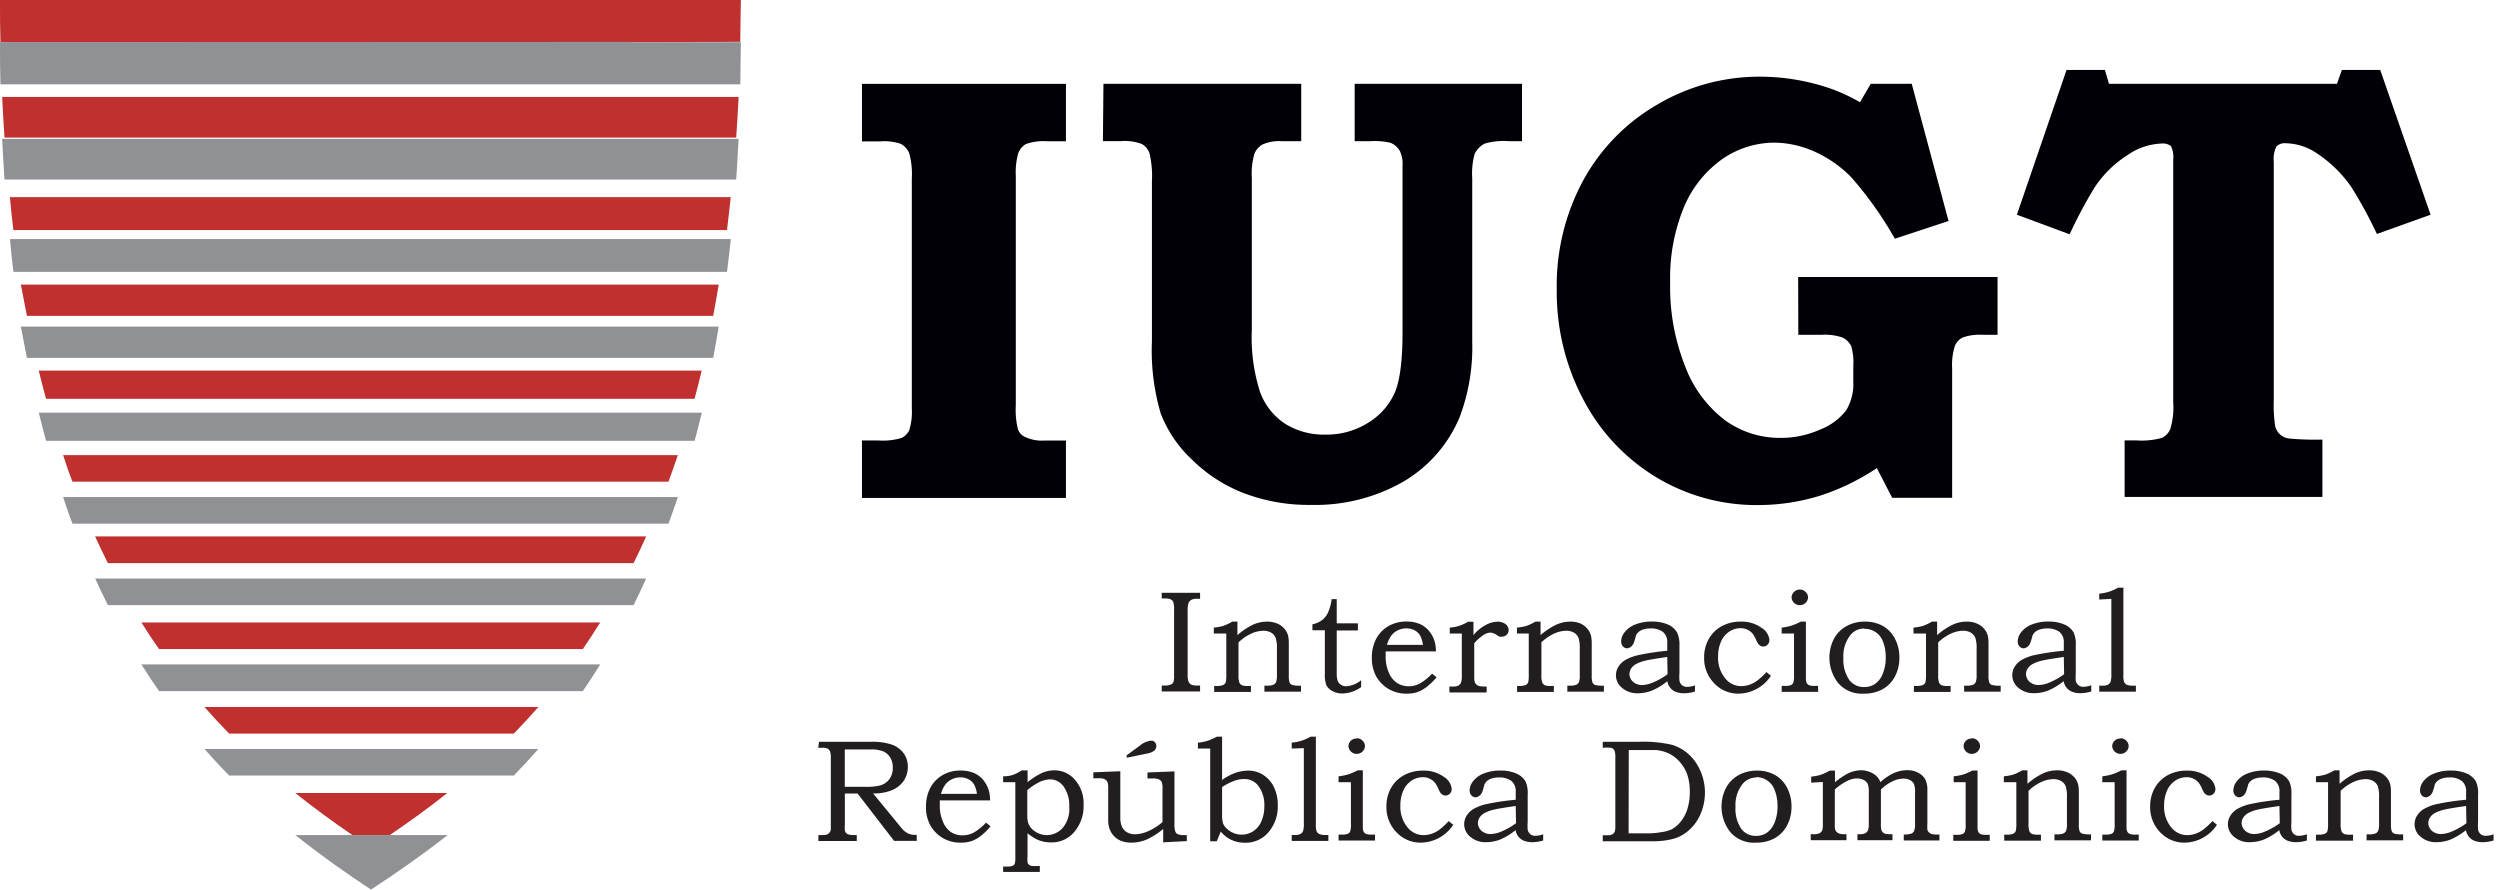
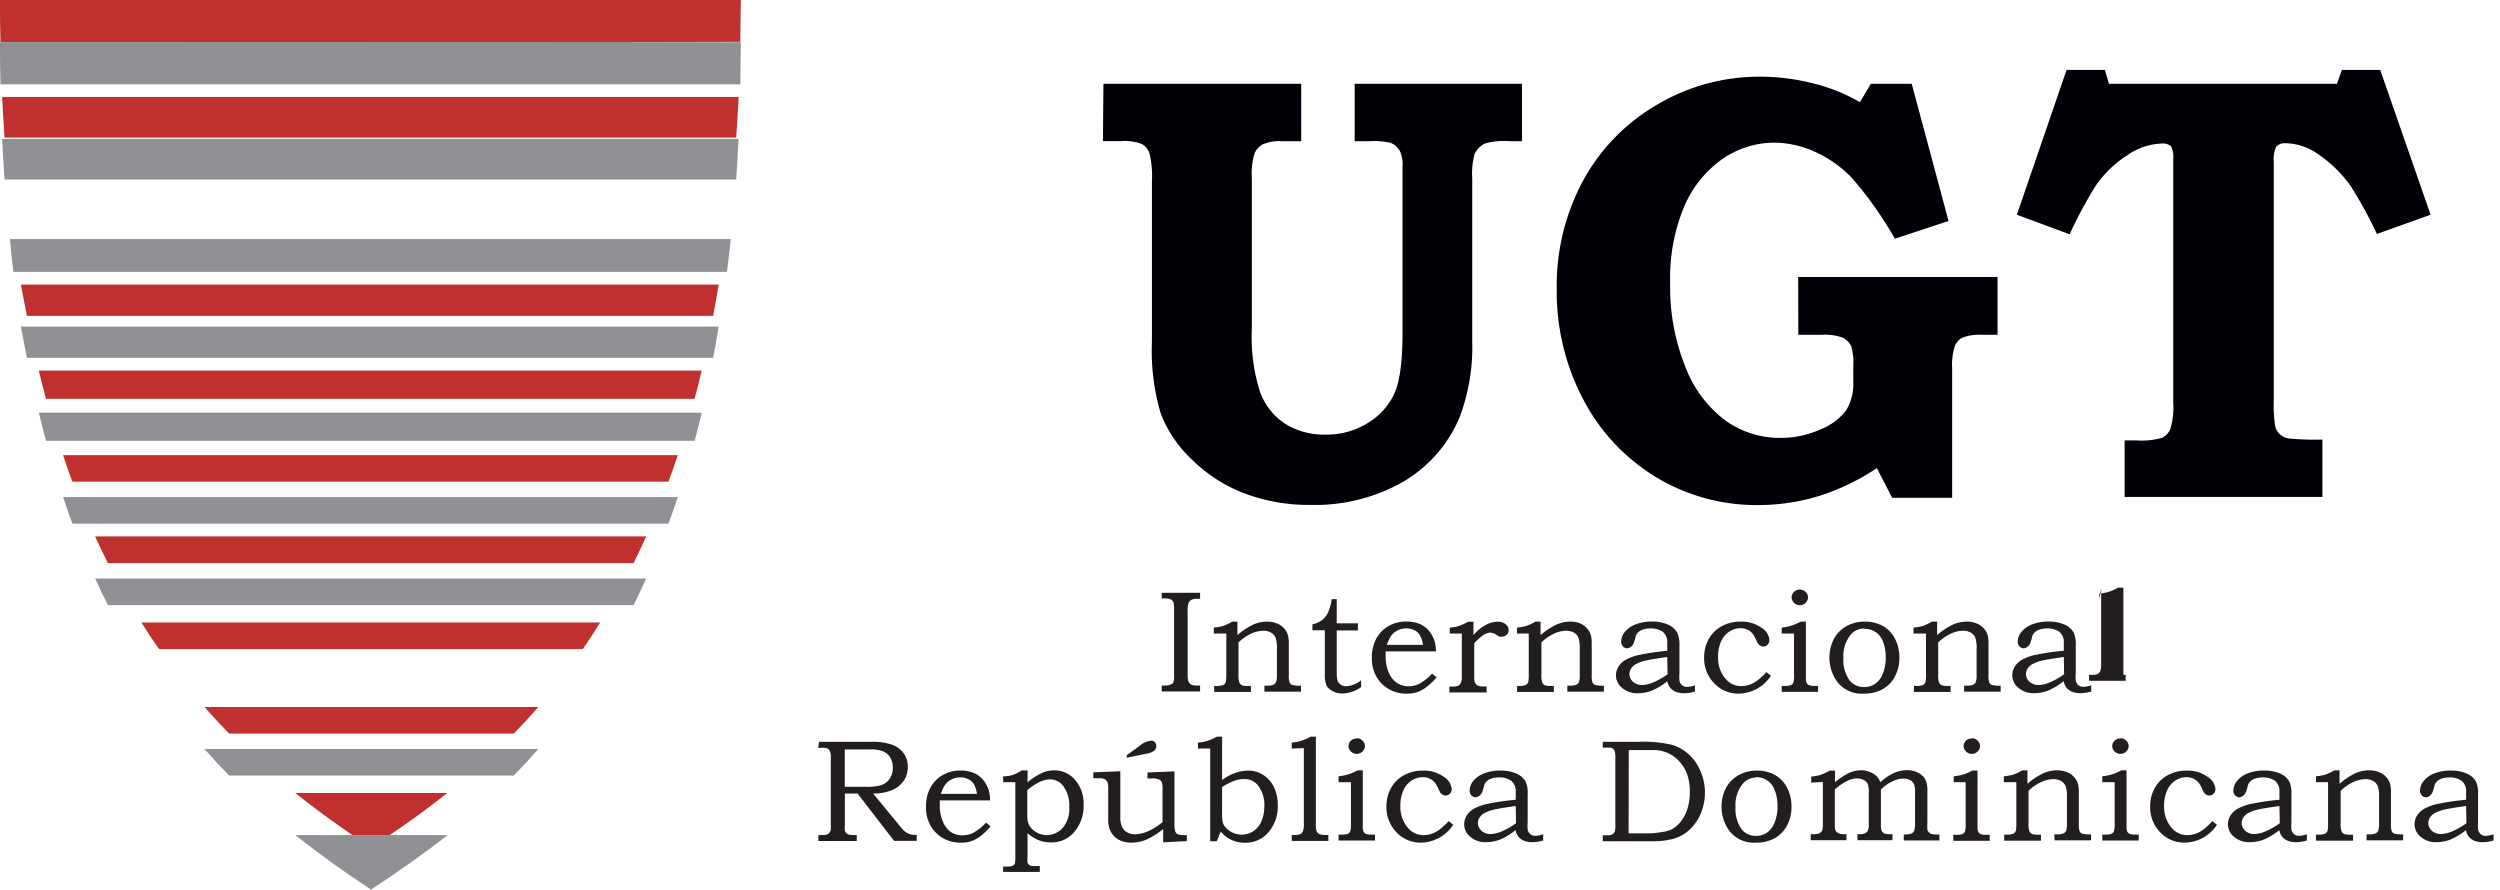
<svg xmlns="http://www.w3.org/2000/svg" id="304161c4-2ab7-40a9-98d6-8512b9406e49" data-name="Capa 1" viewBox="0 0 326 116">
  <defs>
    <style>.bb18f8db-d0f8-41b3-bba8-2121f1a96e50{fill:#000006;}.\36 f92de0a-681b-4021-977e-e15d195752fe{fill:#bf302e;}.\33 a967b8f-16eb-4618-b59c-0a1ed7060a2e{fill:#8f9194;}.\37 28e1601-9660-4674-80e9-9ae32b399670{fill:#221d1f;}</style>
  </defs>
  <title>logo_repdom</title>
-   <path class="bb18f8db-d0f8-41b3-bba8-2121f1a96e50" d="M112.4,10.94H139v7.48h-2.42a7,7,0,0,0-2.79.36,2.29,2.29,0,0,0-1,1.17,9.18,9.18,0,0,0-.33,3V52.84a10.54,10.54,0,0,0,.28,3.14,1.7,1.7,0,0,0,.93,1,5.07,5.07,0,0,0,2.46.47H139v7.48H112.4V57.44h2.16a8.55,8.55,0,0,0,3-.33,2.12,2.12,0,0,0,1-1,7.91,7.91,0,0,0,.34-2.84v-30a10.24,10.24,0,0,0-.34-3.3,2.44,2.44,0,0,0-1.12-1.22,6.61,6.61,0,0,0-2.67-.31H112.4Z" />
  <path class="bb18f8db-d0f8-41b3-bba8-2121f1a96e50" d="M143.89,10.93h25.79v7.48h-2.54a5.47,5.47,0,0,0-2.49.42,2.46,2.46,0,0,0-1.08,1.23,9.58,9.58,0,0,0-.33,3.22V42.93a23.34,23.34,0,0,0,1.08,8.21,8.42,8.42,0,0,0,3.26,4.12,9.53,9.53,0,0,0,5.3,1.41,10.11,10.11,0,0,0,5.54-1.55,8.78,8.78,0,0,0,3.47-3.94q1-2.37,1-7.86V21.66a4.06,4.06,0,0,0-.33-1.94,2.51,2.51,0,0,0-1.21-1.09,9.24,9.24,0,0,0-2.7-.22h-2V10.93h21.82v7.48h-1.71a8.87,8.87,0,0,0-3.14.31,2.94,2.94,0,0,0-1.33,1.36,9.68,9.68,0,0,0-.31,3.2V44.55a25.83,25.83,0,0,1-1.66,9.89,17.63,17.63,0,0,1-7.38,8.4,23.16,23.16,0,0,1-12,3,23.76,23.76,0,0,1-8.76-1.54,19.74,19.74,0,0,1-6.76-4.38,16.23,16.23,0,0,1-4.06-6,29,29,0,0,1-1.15-9.37V23.7a13,13,0,0,0-.31-3.69,2.22,2.22,0,0,0-1-1.23,6.18,6.18,0,0,0-2.66-.38h-2.42Z" />
  <path class="bb18f8db-d0f8-41b3-bba8-2121f1a96e50" d="M234.48,36.12h26v7.54h-1.94a6.56,6.56,0,0,0-2.63.36,2.17,2.17,0,0,0-1,1.1,8.11,8.11,0,0,0-.35,2.88V64.91h-7.82l-2-3.87a29.65,29.65,0,0,1-7.45,3.61,27.27,27.27,0,0,1-8,1.21,25.28,25.28,0,0,1-13.29-3.61,25.78,25.78,0,0,1-9.48-10.05A30,30,0,0,1,203,37.72a28.85,28.85,0,0,1,3.46-14.21,25.6,25.6,0,0,1,9.66-9.88A26.14,26.14,0,0,1,229.54,10a28.09,28.09,0,0,1,7,.9,22.93,22.93,0,0,1,6,2.43l1.41-2.4h5.34l4.8,17.89-7,2.31a47.88,47.88,0,0,0-5.67-8,15.62,15.62,0,0,0-4.76-3.34,13.14,13.14,0,0,0-5.26-1.19,12,12,0,0,0-6.78,2.12,14.58,14.58,0,0,0-5,6.21,24.16,24.16,0,0,0-1.83,9.9,28,28,0,0,0,2,11.06A15.73,15.73,0,0,0,225,54.84a12.16,12.16,0,0,0,7.14,2.26A12.44,12.44,0,0,0,237.37,56a7.75,7.75,0,0,0,3.38-2.51,6.65,6.65,0,0,0,.92-3.75v-2a7.44,7.44,0,0,0-.28-2.62,2.52,2.52,0,0,0-1.11-1.1,7.08,7.08,0,0,0-2.78-.36h-3Z" />
  <path class="bb18f8db-d0f8-41b3-bba8-2121f1a96e50" d="M269.48,9.12h5l.53,1.81h29.73l.64-1.81h5L316.95,28l-7,2.51a58.18,58.18,0,0,0-3.36-6.16,16.72,16.72,0,0,0-4.61-4.45,7.45,7.45,0,0,0-3.9-1.22,1.51,1.51,0,0,0-1.25.44,3.78,3.78,0,0,0-.33,2v31a18.6,18.6,0,0,0,.18,3.43,2.1,2.1,0,0,0,1.91,1.64,35.88,35.88,0,0,0,4.25.13v7.48H277.05V57.43h1.54a9.85,9.85,0,0,0,3.32-.33,2.17,2.17,0,0,0,1.1-1.17,9.65,9.65,0,0,0,.38-3.45V20.77a3.13,3.13,0,0,0-.3-1.72,1.78,1.78,0,0,0-1.28-.33,8.31,8.31,0,0,0-4.39,1.51,14.35,14.35,0,0,0-4.31,4.25,61.09,61.09,0,0,0-3.23,6.07L263,28Z" />
  <path class="6f92de0a-681b-4021-977e-e15d195752fe" d="M96.53,5.46c0-1.8.07-3.6.08-5.46H0C0,1.87,0,3.69.06,5.49l82.35,0Z" />
  <path class="6f92de0a-681b-4021-977e-e15d195752fe" d="M.59,17.94H96q.18-2.6.32-5.3H.28C.36,14.43.47,16.2.59,17.94Z" />
-   <path class="6f92de0a-681b-4021-977e-e15d195752fe" d="M1.74,30H94.8c.17-1.41.34-2.84.49-4.29h-94Q1.48,27.86,1.74,30Z" />
  <path class="6f92de0a-681b-4021-977e-e15d195752fe" d="M3.51,41.19H93c.25-1.33.49-2.7.72-4.08h-91C3,38.49,3.26,39.86,3.51,41.19Z" />
  <path class="6f92de0a-681b-4021-977e-e15d195752fe" d="M6,52H90.57c.32-1.2.64-2.41.93-3.67H5.05C5.36,49.59,5.68,50.81,6,52Z" />
  <path class="6f92de0a-681b-4021-977e-e15d195752fe" d="M9.45,62.81H87.17c.42-1.13.82-2.29,1.22-3.46H8.23C8.62,60.53,9,61.69,9.45,62.81Z" />
  <path class="6f92de0a-681b-4021-977e-e15d195752fe" d="M14.07,73.43H82.62c.56-1.13,1.11-2.28,1.64-3.48H12.4C12.94,71.14,13.5,72.29,14.07,73.43Z" />
  <path class="6f92de0a-681b-4021-977e-e15d195752fe" d="M20.74,84.64H76q1.15-1.68,2.27-3.47H18.44Q19.57,83,20.74,84.64Z" />
  <path class="6f92de0a-681b-4021-977e-e15d195752fe" d="M29.88,95.66H67q1.62-1.66,3.21-3.47H26.66Q28.25,94,29.88,95.66Z" />
  <path class="6f92de0a-681b-4021-977e-e15d195752fe" d="M38.5,103.41c2.5,2,5,3.81,7.45,5.48h4.88c2.48-1.68,5-3.49,7.5-5.48Z" />
  <path class="3a967b8f-16eb-4618-b59c-0a1ed7060a2e" d="M82.4,5.46.06,5.49H0C0,7.35,0,9.17.06,11H96.54c0-1.8.06-3.63.07-5.5H82.4Z" />
  <path class="3a967b8f-16eb-4618-b59c-0a1ed7060a2e" d="M.59,23.41H96c.12-1.74.22-3.5.31-5.3H.28C.37,19.92.47,21.68.59,23.41Z" />
  <path class="3a967b8f-16eb-4618-b59c-0a1ed7060a2e" d="M1.75,35.45H94.8c.18-1.4.35-2.83.5-4.28h-94C1.41,32.62,1.57,34,1.75,35.45Z" />
  <path class="3a967b8f-16eb-4618-b59c-0a1ed7060a2e" d="M3.51,46.67H93c.25-1.33.49-2.7.72-4.08h-91C3,44,3.26,45.34,3.51,46.67Z" />
  <path class="3a967b8f-16eb-4618-b59c-0a1ed7060a2e" d="M6,57.48H90.58c.32-1.21.64-2.43.94-3.67H5.06C5.36,55.06,5.68,56.28,6,57.48Z" />
  <path class="3a967b8f-16eb-4618-b59c-0a1ed7060a2e" d="M9.46,68.29H87.17c.42-1.14.82-2.29,1.22-3.47H8.23C8.63,66,9,67.16,9.46,68.29Z" />
  <path class="3a967b8f-16eb-4618-b59c-0a1ed7060a2e" d="M14.07,78.91H82.62q.84-1.69,1.64-3.47H12.41C12.95,76.62,13.5,77.78,14.07,78.91Z" />
-   <path class="3a967b8f-16eb-4618-b59c-0a1ed7060a2e" d="M20.74,90.12H76q1.15-1.67,2.27-3.48H18.44Q19.57,88.45,20.74,90.12Z" />
  <path class="3a967b8f-16eb-4618-b59c-0a1ed7060a2e" d="M29.88,101.13H67c1.08-1.1,2.15-2.26,3.2-3.46H26.66Q28.25,99.48,29.88,101.13Z" />
  <path class="3a967b8f-16eb-4618-b59c-0a1ed7060a2e" d="M38.51,108.89c3.33,2.65,6.65,5,9.87,7.11,3.26-2.13,6.62-4.46,10-7.11H38.51Z" />
  <path class="728e1601-9660-4674-80e9-9ae32b399670" d="M151.49,77.3h5v.78h-.38a1.54,1.54,0,0,0-.78.15.87.87,0,0,0-.35.42,3.31,3.31,0,0,0-.11,1.07V88a2.34,2.34,0,0,0,.12.89.79.79,0,0,0,.34.38,1.76,1.76,0,0,0,.78.12h.38v.78h-5v-.78h.41a1.72,1.72,0,0,0,.77-.13A.73.73,0,0,0,153,89a2.68,2.68,0,0,0,.1-.91V79.52a3,3,0,0,0-.1-1,.69.69,0,0,0-.33-.36,1.83,1.83,0,0,0-.77-.12h-.41Z" />
  <path class="728e1601-9660-4674-80e9-9ae32b399670" d="M158.28,82.61v-.77a6.89,6.89,0,0,0,1.23-.22,7.21,7.21,0,0,0,1.18-.56h.67v1.76a8.84,8.84,0,0,1,2.09-1.39,4.48,4.48,0,0,1,1.76-.37,3.33,3.33,0,0,1,1.34.25,2.55,2.55,0,0,1,.95.69,2.26,2.26,0,0,1,.49,1,5.33,5.33,0,0,1,.07,1v4.08a2.55,2.55,0,0,0,.11.94.62.62,0,0,0,.34.3,4.11,4.11,0,0,0,1.14.09v.78h-4.77v-.78h.26a2.29,2.29,0,0,0,.91-.12.73.73,0,0,0,.35-.35,2.69,2.69,0,0,0,.11-.95V84.62a4.26,4.26,0,0,0-.17-1.46,1.43,1.43,0,0,0-.58-.66,2,2,0,0,0-1-.25,3.93,3.93,0,0,0-1.61.38,6.08,6.08,0,0,0-1.65,1.14V88a2.8,2.8,0,0,0,.11,1,.72.72,0,0,0,.35.36,2.46,2.46,0,0,0,.89.09h.27v.78h-4.79v-.78h.23a2.57,2.57,0,0,0,.94-.12.67.67,0,0,0,.35-.41,4.79,4.79,0,0,0,.06-1V82.61Z" />
  <path class="728e1601-9660-4674-80e9-9ae32b399670" d="M173.65,78.13h.66v3.15h2.76v.93h-2.76V87.8a3,3,0,0,0,.13,1,1.07,1.07,0,0,0,.43.5,1.21,1.21,0,0,0,.67.19,3.39,3.39,0,0,0,1.95-.79v.9a4.36,4.36,0,0,1-2.46.83,2.61,2.61,0,0,1-1.28-.32,1.78,1.78,0,0,1-.78-.74,3.7,3.7,0,0,1-.21-1.48v-5.7h-1.62v-.78a3.2,3.2,0,0,0,1.26-.55,2.77,2.77,0,0,0,.78-1A6.37,6.37,0,0,0,173.65,78.13Z" />
  <path class="728e1601-9660-4674-80e9-9ae32b399670" d="M186.74,87.84l.59.48A8,8,0,0,1,186,89.6a4.41,4.41,0,0,1-1.2.66,4.17,4.17,0,0,1-1.33.19,4.54,4.54,0,0,1-2.32-.56,4.48,4.48,0,0,1-1.68-1.67,4.84,4.84,0,0,1-.58-2.43,5.16,5.16,0,0,1,.57-2.5,4.19,4.19,0,0,1,1.58-1.64,4.56,4.56,0,0,1,2.35-.6,4.42,4.42,0,0,1,1.73.31,3.2,3.2,0,0,1,1.24.93,4,4,0,0,1,.74,1.43,5.23,5.23,0,0,1,.15,1.22h-6.56c0,.3,0,.53,0,.68a5.07,5.07,0,0,0,.41,2.09,3,3,0,0,0,1.08,1.35,2.76,2.76,0,0,0,1.53.43,3.1,3.1,0,0,0,1.4-.34A6.79,6.79,0,0,0,186.74,87.84Zm-1.19-3.75a3.53,3.53,0,0,0-.39-1.26,1.81,1.81,0,0,0-.72-.65,2.28,2.28,0,0,0-1.05-.24,2.54,2.54,0,0,0-1.09.24,2.35,2.35,0,0,0-.85.67,3.82,3.82,0,0,0-.59,1.24Z" />
  <path class="728e1601-9660-4674-80e9-9ae32b399670" d="M189.05,82.61v-.77a5.37,5.37,0,0,0,1.2-.22,6.55,6.55,0,0,0,1.2-.55h.69v1.75a5.11,5.11,0,0,1,1.53-1.28,3.36,3.36,0,0,1,1.57-.47,1.68,1.68,0,0,1,1.09.32,1,1,0,0,1,.4.79.8.8,0,0,1-.26.59.88.88,0,0,1-.64.25.79.79,0,0,1-.29,0,1.94,1.94,0,0,1-.35-.2,1.67,1.67,0,0,0-.85-.33,1.83,1.83,0,0,0-1,.39,5.76,5.76,0,0,0-1.1,1v4.27a3.06,3.06,0,0,0,.06.75.82.82,0,0,0,.2.34.81.81,0,0,0,.34.21,2.64,2.64,0,0,0,.71.07h.31v.78H189v-.78h.4a1.72,1.72,0,0,0,.74-.1.86.86,0,0,0,.36-.38,2.3,2.3,0,0,0,.12-.88V82.61Z" />
  <path class="728e1601-9660-4674-80e9-9ae32b399670" d="M197.81,82.61v-.77a6.89,6.89,0,0,0,1.23-.22,7.21,7.21,0,0,0,1.18-.56h.67v1.76A8.84,8.84,0,0,1,203,81.43a4.48,4.48,0,0,1,1.76-.37,3.33,3.33,0,0,1,1.34.25A2.55,2.55,0,0,1,207,82a2.26,2.26,0,0,1,.49,1,5.33,5.33,0,0,1,.07,1v4.08a2.55,2.55,0,0,0,.11.94.62.62,0,0,0,.34.3,4.11,4.11,0,0,0,1.14.09v.78h-4.77v-.78h.26a2.29,2.29,0,0,0,.91-.12.73.73,0,0,0,.35-.35A2.69,2.69,0,0,0,206,88V84.62a4.26,4.26,0,0,0-.17-1.46,1.43,1.43,0,0,0-.58-.66,2,2,0,0,0-1-.25,3.93,3.93,0,0,0-1.61.38A6.08,6.08,0,0,0,201,83.76V88a2.8,2.8,0,0,0,.11,1,.72.72,0,0,0,.35.36,2.46,2.46,0,0,0,.89.09h.27v.78h-4.79v-.78H198a2.57,2.57,0,0,0,.94-.12.67.67,0,0,0,.35-.41,4.79,4.79,0,0,0,.06-1V82.61Z" />
  <path class="728e1601-9660-4674-80e9-9ae32b399670" d="M217.41,84.86v-1a1.73,1.73,0,0,0-.58-1.47,2.63,2.63,0,0,0-1.63-.44,3,3,0,0,0-.91.13,1.66,1.66,0,0,0-.63.34,1.35,1.35,0,0,0-.35.5q0,.1-.22.79t-.86.83a.78.78,0,0,1-.6-.25.94.94,0,0,1-.23-.66,2,2,0,0,1,.46-1.2,3.29,3.29,0,0,1,1.39-1,5.75,5.75,0,0,1,2.2-.38,5.11,5.11,0,0,1,2,.37,2.56,2.56,0,0,1,1.24,1.05A3.7,3.7,0,0,1,219,84.2v3.57a6.42,6.42,0,0,0,0,1,1.06,1.06,0,0,0,.36.6,1,1,0,0,0,.66.2,3.34,3.34,0,0,0,1-.2v.81a5,5,0,0,1-1.38.22,2.93,2.93,0,0,1-1.11-.18,1.78,1.78,0,0,1-1.11-1.39,8.32,8.32,0,0,1-2,1.22,5,5,0,0,1-1.82.35,3,3,0,0,1-2.08-.7,2.1,2.1,0,0,1-.8-1.63,2.13,2.13,0,0,1,.29-1.08,2.69,2.69,0,0,1,.89-.9,6.15,6.15,0,0,1,1.88-.69A31.3,31.3,0,0,1,217.41,84.86Zm0,.81q-2.15.31-2.67.44a4.88,4.88,0,0,0-1.45.51,1.85,1.85,0,0,0-.62.6,1.34,1.34,0,0,0-.19.68,1.32,1.32,0,0,0,.21.7,1.45,1.45,0,0,0,.59.53,1.75,1.75,0,0,0,.81.2,3.9,3.9,0,0,0,1.36-.29,9.49,9.49,0,0,0,2-1.12Z" />
  <path class="728e1601-9660-4674-80e9-9ae32b399670" d="M230.34,87.64l.59.48a5.12,5.12,0,0,1-4.19,2.33,4.29,4.29,0,0,1-3.21-1.35,4.65,4.65,0,0,1-1.31-3.37,4.81,4.81,0,0,1,.61-2.42,4.26,4.26,0,0,1,1.69-1.66,5.09,5.09,0,0,1,2.48-.59,4.38,4.38,0,0,1,2.66.78,2.11,2.11,0,0,1,1.07,1.58.85.85,0,0,1-.25.66.81.81,0,0,1-.57.23.69.69,0,0,1-.32-.08,1.21,1.21,0,0,1-.32-.27,2.77,2.77,0,0,1-.27-.52,4.71,4.71,0,0,0-.39-.72,2,2,0,0,0-1.65-.8,2.63,2.63,0,0,0-1.46.44,3,3,0,0,0-1.07,1.28,4.77,4.77,0,0,0-.39,2,4.16,4.16,0,0,0,1,2.9,2.63,2.63,0,0,0,2,.93,3.5,3.5,0,0,0,1.09-.18,3.81,3.81,0,0,0,1-.53A8.87,8.87,0,0,0,230.34,87.64Z" />
  <path class="728e1601-9660-4674-80e9-9ae32b399670" d="M232.33,82.61v-.77a7.25,7.25,0,0,0,1.29-.26,7.16,7.16,0,0,0,1.19-.52h.68v7.43a1.21,1.21,0,0,0,.11.58.65.65,0,0,0,.31.28,2,2,0,0,0,.73.09h.44v.78h-4.75v-.78h.38a2.07,2.07,0,0,0,.84-.11.64.64,0,0,0,.3-.32,3.08,3.08,0,0,0,.09-1V82.61Zm2.36-5.73a1,1,0,0,1,.76.31,1,1,0,0,1,.32.75,1.08,1.08,0,0,1-2.15,0,1,1,0,0,1,.32-.75A1,1,0,0,1,234.69,76.88Z" />
  <path class="728e1601-9660-4674-80e9-9ae32b399670" d="M243.17,81.06a4.71,4.71,0,0,1,2.36.57,4,4,0,0,1,1.57,1.65,5.2,5.2,0,0,1,.58,2.47,5.1,5.1,0,0,1-.59,2.48,4.08,4.08,0,0,1-1.61,1.65,4.89,4.89,0,0,1-2.43.57,4.07,4.07,0,0,1-3.37-1.4,5.39,5.39,0,0,1-.54-5.74,4.13,4.13,0,0,1,1.64-1.66A4.81,4.81,0,0,1,243.17,81.06Zm-.07.9a2.29,2.29,0,0,0-1.79.83,4.4,4.4,0,0,0-.93,3,4.62,4.62,0,0,0,.79,2.91,2.35,2.35,0,0,0,1.94.89,2.45,2.45,0,0,0,1.41-.42,2.87,2.87,0,0,0,1-1.33,5.55,5.55,0,0,0,.38-2.15,5.44,5.44,0,0,0-.41-2.16A2.52,2.52,0,0,0,243.1,82Z" />
  <path class="728e1601-9660-4674-80e9-9ae32b399670" d="M249.52,82.61v-.77a6.89,6.89,0,0,0,1.23-.22,7.21,7.21,0,0,0,1.18-.56h.67v1.76a8.84,8.84,0,0,1,2.09-1.39,4.48,4.48,0,0,1,1.76-.37,3.33,3.33,0,0,1,1.34.25,2.55,2.55,0,0,1,.95.69,2.26,2.26,0,0,1,.49,1,5.33,5.33,0,0,1,.07,1v4.08a2.55,2.55,0,0,0,.11.94.62.62,0,0,0,.34.3,4.11,4.11,0,0,0,1.14.09v.78h-4.77v-.78h.26a2.29,2.29,0,0,0,.91-.12.73.73,0,0,0,.35-.35,2.69,2.69,0,0,0,.11-.95V84.62a4.26,4.26,0,0,0-.17-1.46,1.43,1.43,0,0,0-.58-.66,2,2,0,0,0-1-.25,3.93,3.93,0,0,0-1.61.38,6.08,6.08,0,0,0-1.65,1.14V88a2.8,2.8,0,0,0,.11,1,.72.72,0,0,0,.35.36,2.46,2.46,0,0,0,.89.09h.27v.78h-4.79v-.78h.23a2.57,2.57,0,0,0,.94-.12.67.67,0,0,0,.35-.41,4.79,4.79,0,0,0,.06-1V82.61Z" />
  <path class="728e1601-9660-4674-80e9-9ae32b399670" d="M269.12,84.86v-1a1.73,1.73,0,0,0-.58-1.47,2.63,2.63,0,0,0-1.63-.44,3,3,0,0,0-.91.13,1.66,1.66,0,0,0-.63.34,1.35,1.35,0,0,0-.35.5q0,.1-.22.79t-.86.83a.78.78,0,0,1-.6-.25.94.94,0,0,1-.23-.66,2,2,0,0,1,.46-1.2,3.29,3.29,0,0,1,1.39-1,5.75,5.75,0,0,1,2.2-.38,5.11,5.11,0,0,1,2,.37,2.56,2.56,0,0,1,1.24,1.05,3.7,3.7,0,0,1,.28,1.72v3.57a6.42,6.42,0,0,0,0,1,1.06,1.06,0,0,0,.36.6,1,1,0,0,0,.66.2,3.34,3.34,0,0,0,1-.2v.81a5,5,0,0,1-1.38.22,2.93,2.93,0,0,1-1.11-.18,1.78,1.78,0,0,1-1.11-1.39,8.32,8.32,0,0,1-2,1.22,5,5,0,0,1-1.82.35,3,3,0,0,1-2.08-.7,2.1,2.1,0,0,1-.8-1.63,2.13,2.13,0,0,1,.29-1.08,2.69,2.69,0,0,1,.89-.9,6.15,6.15,0,0,1,1.88-.69A31.3,31.3,0,0,1,269.12,84.86Zm0,.81q-2.15.31-2.67.44a4.88,4.88,0,0,0-1.45.51,1.85,1.85,0,0,0-.62.6,1.34,1.34,0,0,0-.19.68,1.32,1.32,0,0,0,.21.7,1.45,1.45,0,0,0,.59.53,1.75,1.75,0,0,0,.81.2,3.9,3.9,0,0,0,1.36-.29,9.49,9.49,0,0,0,2-1.12Z" />
-   <path class="728e1601-9660-4674-80e9-9ae32b399670" d="M273.74,78.18v-.77a5.75,5.75,0,0,0,2.46-.78h.69V88a2.62,2.62,0,0,0,.09.91.78.78,0,0,0,.35.38,2.18,2.18,0,0,0,.89.12h.3v.78h-4.78v-.78h.48a1.34,1.34,0,0,0,.68-.14.77.77,0,0,0,.32-.38,3,3,0,0,0,.1-1v-9.8Z" />
+   <path class="728e1601-9660-4674-80e9-9ae32b399670" d="M273.74,78.18v-.77a5.75,5.75,0,0,0,2.46-.78h.69V88h.3v.78h-4.78v-.78h.48a1.34,1.34,0,0,0,.68-.14.77.77,0,0,0,.32-.38,3,3,0,0,0,.1-1v-9.8Z" />
  <path class="728e1601-9660-4674-80e9-9ae32b399670" d="M106.8,96.73h6.68a8.06,8.06,0,0,1,2.88.39,3.28,3.28,0,0,1,1.5,1.14,2.93,2.93,0,0,1,.52,1.73,3.21,3.21,0,0,1-.51,1.79A3.45,3.45,0,0,1,116.4,103a6.28,6.28,0,0,1-2.55.47l3.43,4.17a8,8,0,0,0,.55.64,2.44,2.44,0,0,0,.68.44,2.08,2.08,0,0,0,.8.15h.23v.78h-2.95l-4.76-6.17h-1.66v4a4.28,4.28,0,0,0,0,.83.75.75,0,0,0,.33.45,2,2,0,0,0,.89.13h.33v.78h-5v-.78h.45a2.22,2.22,0,0,0,.67-.07.73.73,0,0,0,.31-.23,1,1,0,0,0,.19-.41q0-.1,0-.94V98.78a2.11,2.11,0,0,0-.11-.81.72.72,0,0,0-.31-.35,1.57,1.57,0,0,0-.69-.11h-.53Zm3.36,1v4.87h2.67a7.42,7.42,0,0,0,1.91-.17,2.28,2.28,0,0,0,1.23-.82,2.43,2.43,0,0,0,.45-1.51,2.47,2.47,0,0,0-.33-1.31,2,2,0,0,0-.89-.8,4.11,4.11,0,0,0-1.68-.26Z" />
  <path class="728e1601-9660-4674-80e9-9ae32b399670" d="M128.58,107.27l.59.48a8,8,0,0,1-1.31,1.28,4.41,4.41,0,0,1-1.2.66,4.17,4.17,0,0,1-1.33.19,4.54,4.54,0,0,1-2.32-.56,4.48,4.48,0,0,1-1.68-1.67,4.84,4.84,0,0,1-.58-2.43,5.16,5.16,0,0,1,.57-2.5,4.19,4.19,0,0,1,1.58-1.64,4.56,4.56,0,0,1,2.35-.6,4.42,4.42,0,0,1,1.73.31,3.2,3.2,0,0,1,1.24.93,4,4,0,0,1,.74,1.43,5.23,5.23,0,0,1,.15,1.22h-6.56c0,.3,0,.53,0,.68a5.07,5.07,0,0,0,.41,2.09A3,3,0,0,0,124,108.5a2.76,2.76,0,0,0,1.53.43,3.1,3.1,0,0,0,1.4-.34A6.79,6.79,0,0,0,128.58,107.27Zm-1.19-3.75a3.53,3.53,0,0,0-.39-1.26,1.81,1.81,0,0,0-.72-.65,2.28,2.28,0,0,0-1.05-.24,2.54,2.54,0,0,0-1.09.24,2.35,2.35,0,0,0-.85.67,3.82,3.82,0,0,0-.59,1.24Z" />
  <path class="728e1601-9660-4674-80e9-9ae32b399670" d="M130.81,102v-.77a4,4,0,0,0,1.23-.17,4.84,4.84,0,0,0,1.18-.6H134V102a8.67,8.67,0,0,1,1.93-1.23,4,4,0,0,1,1.54-.32,3.51,3.51,0,0,1,2.71,1.24,4.65,4.65,0,0,1,1.12,3.24,5.19,5.19,0,0,1-1.27,3.62,3.83,3.83,0,0,1-3,1.3,4.28,4.28,0,0,1-1.71-.34,5.6,5.6,0,0,1-1.33-.86v3a4.54,4.54,0,0,0,0,.81.58.58,0,0,0,.19.3.71.71,0,0,0,.35.16,10.45,10.45,0,0,0,1.06,0v.78h-4.78V113h.42a2.22,2.22,0,0,0,.83-.1.62.62,0,0,0,.28-.3,4.47,4.47,0,0,0,.06-1V102Zm3.15,1v3.19a4.32,4.32,0,0,0,.07.94,2,2,0,0,0,.43.85,2.78,2.78,0,0,0,2,.92,2.82,2.82,0,0,0,2.09-.91,3.81,3.81,0,0,0,.88-2.75,4.26,4.26,0,0,0-.73-2.67,2.15,2.15,0,0,0-1.73-.94,3.45,3.45,0,0,0-1.41.34A8,8,0,0,0,134,103Z" />
  <path class="728e1601-9660-4674-80e9-9ae32b399670" d="M142.57,100.71l3.52-.14v6a3,3,0,0,0,.22,1.25,1.58,1.58,0,0,0,.67.72,2.1,2.1,0,0,0,1.05.25,4.4,4.4,0,0,0,1.68-.4,7.47,7.47,0,0,0,1.88-1.19v-4.32a2.51,2.51,0,0,0-.1-.9.76.76,0,0,0-.36-.34,1.92,1.92,0,0,0-.82-.13h-.68v-.78l3.52-.14v6.92a2.6,2.6,0,0,0,.11.92.69.69,0,0,0,.33.36,2.32,2.32,0,0,0,.88.11h.29v.78l-3.08.16V108.1a9.55,9.55,0,0,1-2.22,1.4,5.08,5.08,0,0,1-1.92.38,3.66,3.66,0,0,1-1.26-.2,2.62,2.62,0,0,1-.94-.58,2.58,2.58,0,0,1-.62-.94,3.18,3.18,0,0,1-.21-1.17v-4.22a2.15,2.15,0,0,0-.1-.79.78.78,0,0,0-.34-.36,1.31,1.31,0,0,0-.65-.13h-.85Zm4.35-1.9v-.32l1.72-1.26a2.71,2.71,0,0,1,1.48-.65.62.62,0,0,1,.47.2.69.69,0,0,1,.19.5.77.77,0,0,1-.26.6,2.1,2.1,0,0,1-.94.38Z" />
  <path class="728e1601-9660-4674-80e9-9ae32b399670" d="M156.21,97.61v-.77a5.44,5.44,0,0,0,1.19-.22,7.21,7.21,0,0,0,1.28-.56h.68v5.66a6.33,6.33,0,0,1,1.68-.92,5.24,5.24,0,0,1,1.76-.31,3.54,3.54,0,0,1,1.92.56,3.83,3.83,0,0,1,1.39,1.57,5.31,5.31,0,0,1,.51,2.4,5.11,5.11,0,0,1-1.27,3.57,3.86,3.86,0,0,1-3,1.3,4.07,4.07,0,0,1-1.94-.45,4.27,4.27,0,0,1-1.23-1l-.51,1.26h-.86V97.61Zm3.15,5v3.57a4,4,0,0,0,.12,1.18,1.87,1.87,0,0,0,.5.7,2.86,2.86,0,0,0,.88.57,2.78,2.78,0,0,0,2.55-.23,2.92,2.92,0,0,0,1.07-1.29,4.9,4.9,0,0,0,.39-2,4.12,4.12,0,0,0-.83-2.69,2.22,2.22,0,0,0-1.85-.83,3.66,3.66,0,0,0-1.24.23A8.22,8.22,0,0,0,159.36,102.63Z" />
  <path class="728e1601-9660-4674-80e9-9ae32b399670" d="M168.44,97.61v-.77a5.75,5.75,0,0,0,2.46-.78h.69v11.41a2.62,2.62,0,0,0,.09.91.78.78,0,0,0,.35.38,2.18,2.18,0,0,0,.89.12h.3v.78h-4.78v-.78h.48a1.34,1.34,0,0,0,.68-.14.77.77,0,0,0,.32-.38,3,3,0,0,0,.1-1v-9.8Z" />
  <path class="728e1601-9660-4674-80e9-9ae32b399670" d="M174.55,102v-.77a7.25,7.25,0,0,0,1.29-.26,7.16,7.16,0,0,0,1.19-.52h.68v7.43a1.21,1.21,0,0,0,.11.58.65.65,0,0,0,.31.28,2,2,0,0,0,.73.09h.44v.78h-4.75v-.78h.38a2.07,2.07,0,0,0,.84-.11.64.64,0,0,0,.3-.32,3.08,3.08,0,0,0,.09-1V102Zm2.36-5.73a1,1,0,0,1,.76.31,1,1,0,0,1,.32.75,1.08,1.08,0,0,1-2.15,0,1,1,0,0,1,.32-.75A1,1,0,0,1,176.91,96.31Z" />
  <path class="728e1601-9660-4674-80e9-9ae32b399670" d="M188.91,107.07l.59.48a5.12,5.12,0,0,1-4.19,2.33,4.29,4.29,0,0,1-3.21-1.35,4.65,4.65,0,0,1-1.31-3.37,4.81,4.81,0,0,1,.61-2.42,4.26,4.26,0,0,1,1.69-1.66,5.09,5.09,0,0,1,2.48-.59,4.38,4.38,0,0,1,2.66.78,2.11,2.11,0,0,1,1.07,1.58.85.85,0,0,1-.25.66.81.81,0,0,1-.57.23.69.69,0,0,1-.32-.08,1.21,1.21,0,0,1-.32-.27,2.77,2.77,0,0,1-.27-.52,4.71,4.71,0,0,0-.39-.72,2,2,0,0,0-1.65-.8,2.63,2.63,0,0,0-1.46.44,3,3,0,0,0-1.07,1.28,4.77,4.77,0,0,0-.39,2,4.16,4.16,0,0,0,1,2.9,2.63,2.63,0,0,0,2,.93,3.5,3.5,0,0,0,1.09-.18,3.81,3.81,0,0,0,1-.53A8.87,8.87,0,0,0,188.91,107.07Z" />
  <path class="728e1601-9660-4674-80e9-9ae32b399670" d="M197.65,104.29v-1a1.73,1.73,0,0,0-.58-1.47,2.63,2.63,0,0,0-1.63-.44,3,3,0,0,0-.91.13,1.66,1.66,0,0,0-.63.34,1.35,1.35,0,0,0-.35.5q0,.1-.22.79t-.86.83a.78.78,0,0,1-.6-.25.94.94,0,0,1-.23-.66,2,2,0,0,1,.46-1.2,3.29,3.29,0,0,1,1.39-1,5.75,5.75,0,0,1,2.2-.38,5.11,5.11,0,0,1,2,.37,2.56,2.56,0,0,1,1.24,1.05,3.7,3.7,0,0,1,.28,1.72v3.57a6.42,6.42,0,0,0,0,1,1.06,1.06,0,0,0,.36.6,1,1,0,0,0,.66.2,3.34,3.34,0,0,0,1-.2v.81a5,5,0,0,1-1.38.22,2.93,2.93,0,0,1-1.11-.18,1.78,1.78,0,0,1-1.11-1.39,8.32,8.32,0,0,1-2,1.22,5,5,0,0,1-1.82.35,3,3,0,0,1-2.08-.7,2.1,2.1,0,0,1-.8-1.63,2.13,2.13,0,0,1,.29-1.08,2.69,2.69,0,0,1,.89-.9,6.15,6.15,0,0,1,1.88-.69A31.3,31.3,0,0,1,197.65,104.29Zm0,.81q-2.15.31-2.67.44a4.88,4.88,0,0,0-1.45.51,1.85,1.85,0,0,0-.62.6,1.34,1.34,0,0,0-.19.68,1.32,1.32,0,0,0,.21.7,1.45,1.45,0,0,0,.59.53,1.75,1.75,0,0,0,.81.2,3.9,3.9,0,0,0,1.36-.29,9.49,9.49,0,0,0,2-1.12Z" />
  <path class="728e1601-9660-4674-80e9-9ae32b399670" d="M209,97.51v-.78h4.62a16.66,16.66,0,0,1,4.43.4,5.75,5.75,0,0,1,3,2.18,7.06,7.06,0,0,1,.65,6.95,5.9,5.9,0,0,1-1.65,2.16,5,5,0,0,1-2,1,10.26,10.26,0,0,1-2.39.28H209v-.78h.71a1,1,0,0,0,.56-.14.77.77,0,0,0,.31-.37,3,3,0,0,0,.06-.82V98.92a3,3,0,0,0-.09-1,.74.74,0,0,0-.42-.4A5.91,5.91,0,0,0,209,97.51Zm3.37,11.16h2.81a10.42,10.42,0,0,0,1.39-.15,5,5,0,0,0,1.39-.36,3.88,3.88,0,0,0,1.19-1,5,5,0,0,0,.89-1.68,7.39,7.39,0,0,0,.31-2.24,6.79,6.79,0,0,0-.31-2.17,5,5,0,0,0-.94-1.65,4.5,4.5,0,0,0-1.39-1.12,5,5,0,0,0-1.71-.49q-.51,0-1.71,0h-1.9Z" />
  <path class="728e1601-9660-4674-80e9-9ae32b399670" d="M229.1,100.49a4.71,4.71,0,0,1,2.36.57,4,4,0,0,1,1.57,1.65,5.2,5.2,0,0,1,.58,2.47,5.1,5.1,0,0,1-.59,2.48,4.08,4.08,0,0,1-1.61,1.65,4.89,4.89,0,0,1-2.43.57,4.07,4.07,0,0,1-3.37-1.4,5.39,5.39,0,0,1-.54-5.74,4.13,4.13,0,0,1,1.64-1.66A4.81,4.81,0,0,1,229.1,100.49Zm-.07.9a2.29,2.29,0,0,0-1.79.83,4.4,4.4,0,0,0-.93,3,4.62,4.62,0,0,0,.79,2.91A2.35,2.35,0,0,0,229,109a2.45,2.45,0,0,0,1.41-.42,2.87,2.87,0,0,0,1-1.33,5.55,5.55,0,0,0,.38-2.15,5.44,5.44,0,0,0-.41-2.16,2.52,2.52,0,0,0-2.39-1.6Z" />
  <path class="728e1601-9660-4674-80e9-9ae32b399670" d="M236.18,102.06v-.79a6,6,0,0,0,1.22-.23,6.17,6.17,0,0,0,1.19-.55h.69V102a10.06,10.06,0,0,1,1.65-1.12,4,4,0,0,1,1.74-.44,3.07,3.07,0,0,1,1.11.21,2.69,2.69,0,0,1,.87.51,2.48,2.48,0,0,1,.56.83,6.77,6.77,0,0,1,1.81-1.21,4.33,4.33,0,0,1,1.68-.35,3,3,0,0,1,1.44.34,2.19,2.19,0,0,1,.91.85,3.14,3.14,0,0,1,.28,1.49v4.3a5.68,5.68,0,0,0,0,.79.75.75,0,0,0,.2.33.85.85,0,0,0,.35.22,2.6,2.6,0,0,0,.72.07h.3v.78h-4.65v-.78a3.2,3.2,0,0,0,1-.12.7.7,0,0,0,.35-.35,2.51,2.51,0,0,0,.12-.95v-4.09a2.83,2.83,0,0,0-.14-1.08,1.13,1.13,0,0,0-.5-.5,1.81,1.81,0,0,0-.89-.2,3.18,3.18,0,0,0-1.39.35,5.24,5.24,0,0,0-1.53,1.08v4.42a3.59,3.59,0,0,0,.06.84.74.74,0,0,0,.2.33.77.77,0,0,0,.33.18,4.81,4.81,0,0,0,.92.05v.78h-4.57v-.78h.26a1.68,1.68,0,0,0,.77-.13.89.89,0,0,0,.36-.4,2.66,2.66,0,0,0,.09-.88v-3.95a3.38,3.38,0,0,0-.13-1.18,1.14,1.14,0,0,0-.52-.52,1.79,1.79,0,0,0-.89-.21,2.79,2.79,0,0,0-1.22.3,6.75,6.75,0,0,0-1.67,1.14v4.76a1.29,1.29,0,0,0,.12.63.81.81,0,0,0,.37.32,1.6,1.6,0,0,0,.69.12h.34v.78h-4.66v-.78h.25a2.2,2.2,0,0,0,.84-.1.84.84,0,0,0,.42-.44,2.91,2.91,0,0,0,.07-.86v-5.41Z" />
  <path class="728e1601-9660-4674-80e9-9ae32b399670" d="M254.76,102v-.77A7.25,7.25,0,0,0,256,101a7.16,7.16,0,0,0,1.19-.52h.68v7.43a1.21,1.21,0,0,0,.11.58.65.65,0,0,0,.31.28,2,2,0,0,0,.73.09h.44v.78h-4.75v-.78h.38a2.07,2.07,0,0,0,.84-.11.64.64,0,0,0,.3-.32,3.08,3.08,0,0,0,.09-1V102Zm2.36-5.73a1,1,0,0,1,.76.31,1,1,0,0,1,.32.75,1.08,1.08,0,0,1-2.15,0,1,1,0,0,1,.32-.75A1,1,0,0,1,257.11,96.31Z" />
  <path class="728e1601-9660-4674-80e9-9ae32b399670" d="M261.3,102v-.77a6.89,6.89,0,0,0,1.23-.22,7.21,7.21,0,0,0,1.18-.56h.67v1.76a8.84,8.84,0,0,1,2.09-1.39,4.48,4.48,0,0,1,1.76-.37,3.33,3.33,0,0,1,1.34.25,2.55,2.55,0,0,1,.95.69,2.26,2.26,0,0,1,.49,1,5.33,5.33,0,0,1,.07,1v4.08a2.55,2.55,0,0,0,.11.94.62.62,0,0,0,.34.3,4.11,4.11,0,0,0,1.14.09v.78H267.9v-.78h.26a2.29,2.29,0,0,0,.91-.12.73.73,0,0,0,.35-.35,2.69,2.69,0,0,0,.11-.95v-3.41a4.26,4.26,0,0,0-.17-1.46,1.43,1.43,0,0,0-.58-.66,2,2,0,0,0-1-.25,3.93,3.93,0,0,0-1.61.38,6.08,6.08,0,0,0-1.65,1.14v4.27a2.8,2.8,0,0,0,.11,1,.72.72,0,0,0,.35.36,2.46,2.46,0,0,0,.89.09h.27v.78h-4.79v-.78h.23a2.57,2.57,0,0,0,.94-.12.67.67,0,0,0,.35-.41,4.79,4.79,0,0,0,.06-1V102Z" />
  <path class="728e1601-9660-4674-80e9-9ae32b399670" d="M274.14,102v-.77a7.25,7.25,0,0,0,1.29-.26,7.16,7.16,0,0,0,1.19-.52h.68v7.43a1.21,1.21,0,0,0,.11.58.65.65,0,0,0,.31.28,2,2,0,0,0,.73.09h.44v.78h-4.75v-.78h.38a2.07,2.07,0,0,0,.84-.11.64.64,0,0,0,.3-.32,3.08,3.08,0,0,0,.09-1V102Zm2.36-5.73a1,1,0,0,1,.76.31,1,1,0,0,1,.32.75,1.08,1.08,0,0,1-2.15,0,1,1,0,0,1,.32-.75A1,1,0,0,1,276.5,96.31Z" />
  <path class="728e1601-9660-4674-80e9-9ae32b399670" d="M288.5,107.07l.59.48a5.12,5.12,0,0,1-4.19,2.33,4.29,4.29,0,0,1-3.21-1.35,4.65,4.65,0,0,1-1.31-3.37,4.81,4.81,0,0,1,.61-2.42,4.26,4.26,0,0,1,1.69-1.66,5.09,5.09,0,0,1,2.48-.59,4.38,4.38,0,0,1,2.66.78,2.11,2.11,0,0,1,1.07,1.58.85.85,0,0,1-.25.66.81.81,0,0,1-.57.23.69.69,0,0,1-.32-.08,1.21,1.21,0,0,1-.32-.27,2.77,2.77,0,0,1-.27-.52,4.71,4.71,0,0,0-.39-.72,2,2,0,0,0-1.65-.8,2.63,2.63,0,0,0-1.46.44,3,3,0,0,0-1.07,1.28,4.77,4.77,0,0,0-.39,2,4.16,4.16,0,0,0,1,2.9,2.63,2.63,0,0,0,2,.93,3.5,3.5,0,0,0,1.09-.18,3.81,3.81,0,0,0,1-.53A8.87,8.87,0,0,0,288.5,107.07Z" />
  <path class="728e1601-9660-4674-80e9-9ae32b399670" d="M297.24,104.29v-1a1.73,1.73,0,0,0-.58-1.47,2.63,2.63,0,0,0-1.63-.44,3,3,0,0,0-.91.13,1.66,1.66,0,0,0-.63.34,1.35,1.35,0,0,0-.35.5q0,.1-.22.79t-.86.83a.78.78,0,0,1-.6-.25.94.94,0,0,1-.23-.66,2,2,0,0,1,.46-1.2,3.29,3.29,0,0,1,1.39-1,5.75,5.75,0,0,1,2.2-.38,5.11,5.11,0,0,1,2,.37,2.56,2.56,0,0,1,1.24,1.05,3.7,3.7,0,0,1,.28,1.72v3.57a6.42,6.42,0,0,0,0,1,1.06,1.06,0,0,0,.36.6,1,1,0,0,0,.66.2,3.34,3.34,0,0,0,1-.2v.81a5,5,0,0,1-1.38.22,2.93,2.93,0,0,1-1.11-.18,1.78,1.78,0,0,1-1.11-1.39,8.32,8.32,0,0,1-2,1.22,5,5,0,0,1-1.82.35,3,3,0,0,1-2.08-.7,2.1,2.1,0,0,1-.8-1.63,2.13,2.13,0,0,1,.29-1.08,2.69,2.69,0,0,1,.89-.9,6.15,6.15,0,0,1,1.88-.69A31.3,31.3,0,0,1,297.24,104.29Zm0,.81q-2.15.31-2.67.44a4.88,4.88,0,0,0-1.45.51,1.85,1.85,0,0,0-.62.6,1.34,1.34,0,0,0-.19.68,1.32,1.32,0,0,0,.21.7,1.45,1.45,0,0,0,.59.53,1.75,1.75,0,0,0,.81.2,3.9,3.9,0,0,0,1.36-.29,9.49,9.49,0,0,0,2-1.12Z" />
  <path class="728e1601-9660-4674-80e9-9ae32b399670" d="M302,102v-.77a6.89,6.89,0,0,0,1.23-.22,7.21,7.21,0,0,0,1.18-.56h.67v1.76a8.84,8.84,0,0,1,2.09-1.39,4.48,4.48,0,0,1,1.76-.37,3.33,3.33,0,0,1,1.34.25,2.55,2.55,0,0,1,.95.69,2.26,2.26,0,0,1,.49,1,5.33,5.33,0,0,1,.07,1v4.08a2.55,2.55,0,0,0,.11.94.62.62,0,0,0,.34.3,4.11,4.11,0,0,0,1.14.09v.78h-4.77v-.78h.26a2.29,2.29,0,0,0,.91-.12.73.73,0,0,0,.35-.35,2.69,2.69,0,0,0,.11-.95v-3.41a4.26,4.26,0,0,0-.17-1.46,1.43,1.43,0,0,0-.58-.66,2,2,0,0,0-1-.25,3.93,3.93,0,0,0-1.61.38,6.08,6.08,0,0,0-1.65,1.14v4.27a2.8,2.8,0,0,0,.11,1,.72.72,0,0,0,.35.36,2.46,2.46,0,0,0,.89.09h.27v.78H302v-.78h.23a2.57,2.57,0,0,0,.94-.12.67.67,0,0,0,.35-.41,4.79,4.79,0,0,0,.06-1V102Z" />
  <path class="728e1601-9660-4674-80e9-9ae32b399670" d="M321.58,104.29v-1a1.73,1.73,0,0,0-.58-1.47,2.63,2.63,0,0,0-1.63-.44,3,3,0,0,0-.91.13,1.66,1.66,0,0,0-.63.34,1.35,1.35,0,0,0-.35.5q0,.1-.22.79t-.86.83a.78.78,0,0,1-.6-.25.94.94,0,0,1-.23-.66,2,2,0,0,1,.46-1.2,3.29,3.29,0,0,1,1.39-1,5.75,5.75,0,0,1,2.2-.38,5.11,5.11,0,0,1,2,.37,2.56,2.56,0,0,1,1.24,1.05,3.7,3.7,0,0,1,.28,1.72v3.57a6.42,6.42,0,0,0,0,1,1.06,1.06,0,0,0,.36.6,1,1,0,0,0,.66.2,3.34,3.34,0,0,0,1-.2v.81a5,5,0,0,1-1.38.22,2.93,2.93,0,0,1-1.11-.18,1.78,1.78,0,0,1-1.11-1.39,8.32,8.32,0,0,1-2,1.22,5,5,0,0,1-1.82.35,3,3,0,0,1-2.08-.7,2.1,2.1,0,0,1-.8-1.63,2.13,2.13,0,0,1,.29-1.08,2.69,2.69,0,0,1,.89-.9,6.15,6.15,0,0,1,1.88-.69A31.3,31.3,0,0,1,321.58,104.29Zm0,.81q-2.15.31-2.67.44a4.88,4.88,0,0,0-1.45.51,1.85,1.85,0,0,0-.62.6,1.34,1.34,0,0,0-.19.68,1.32,1.32,0,0,0,.21.7,1.45,1.45,0,0,0,.59.53,1.75,1.75,0,0,0,.81.2,3.9,3.9,0,0,0,1.36-.29,9.49,9.49,0,0,0,2-1.12Z" />
</svg>